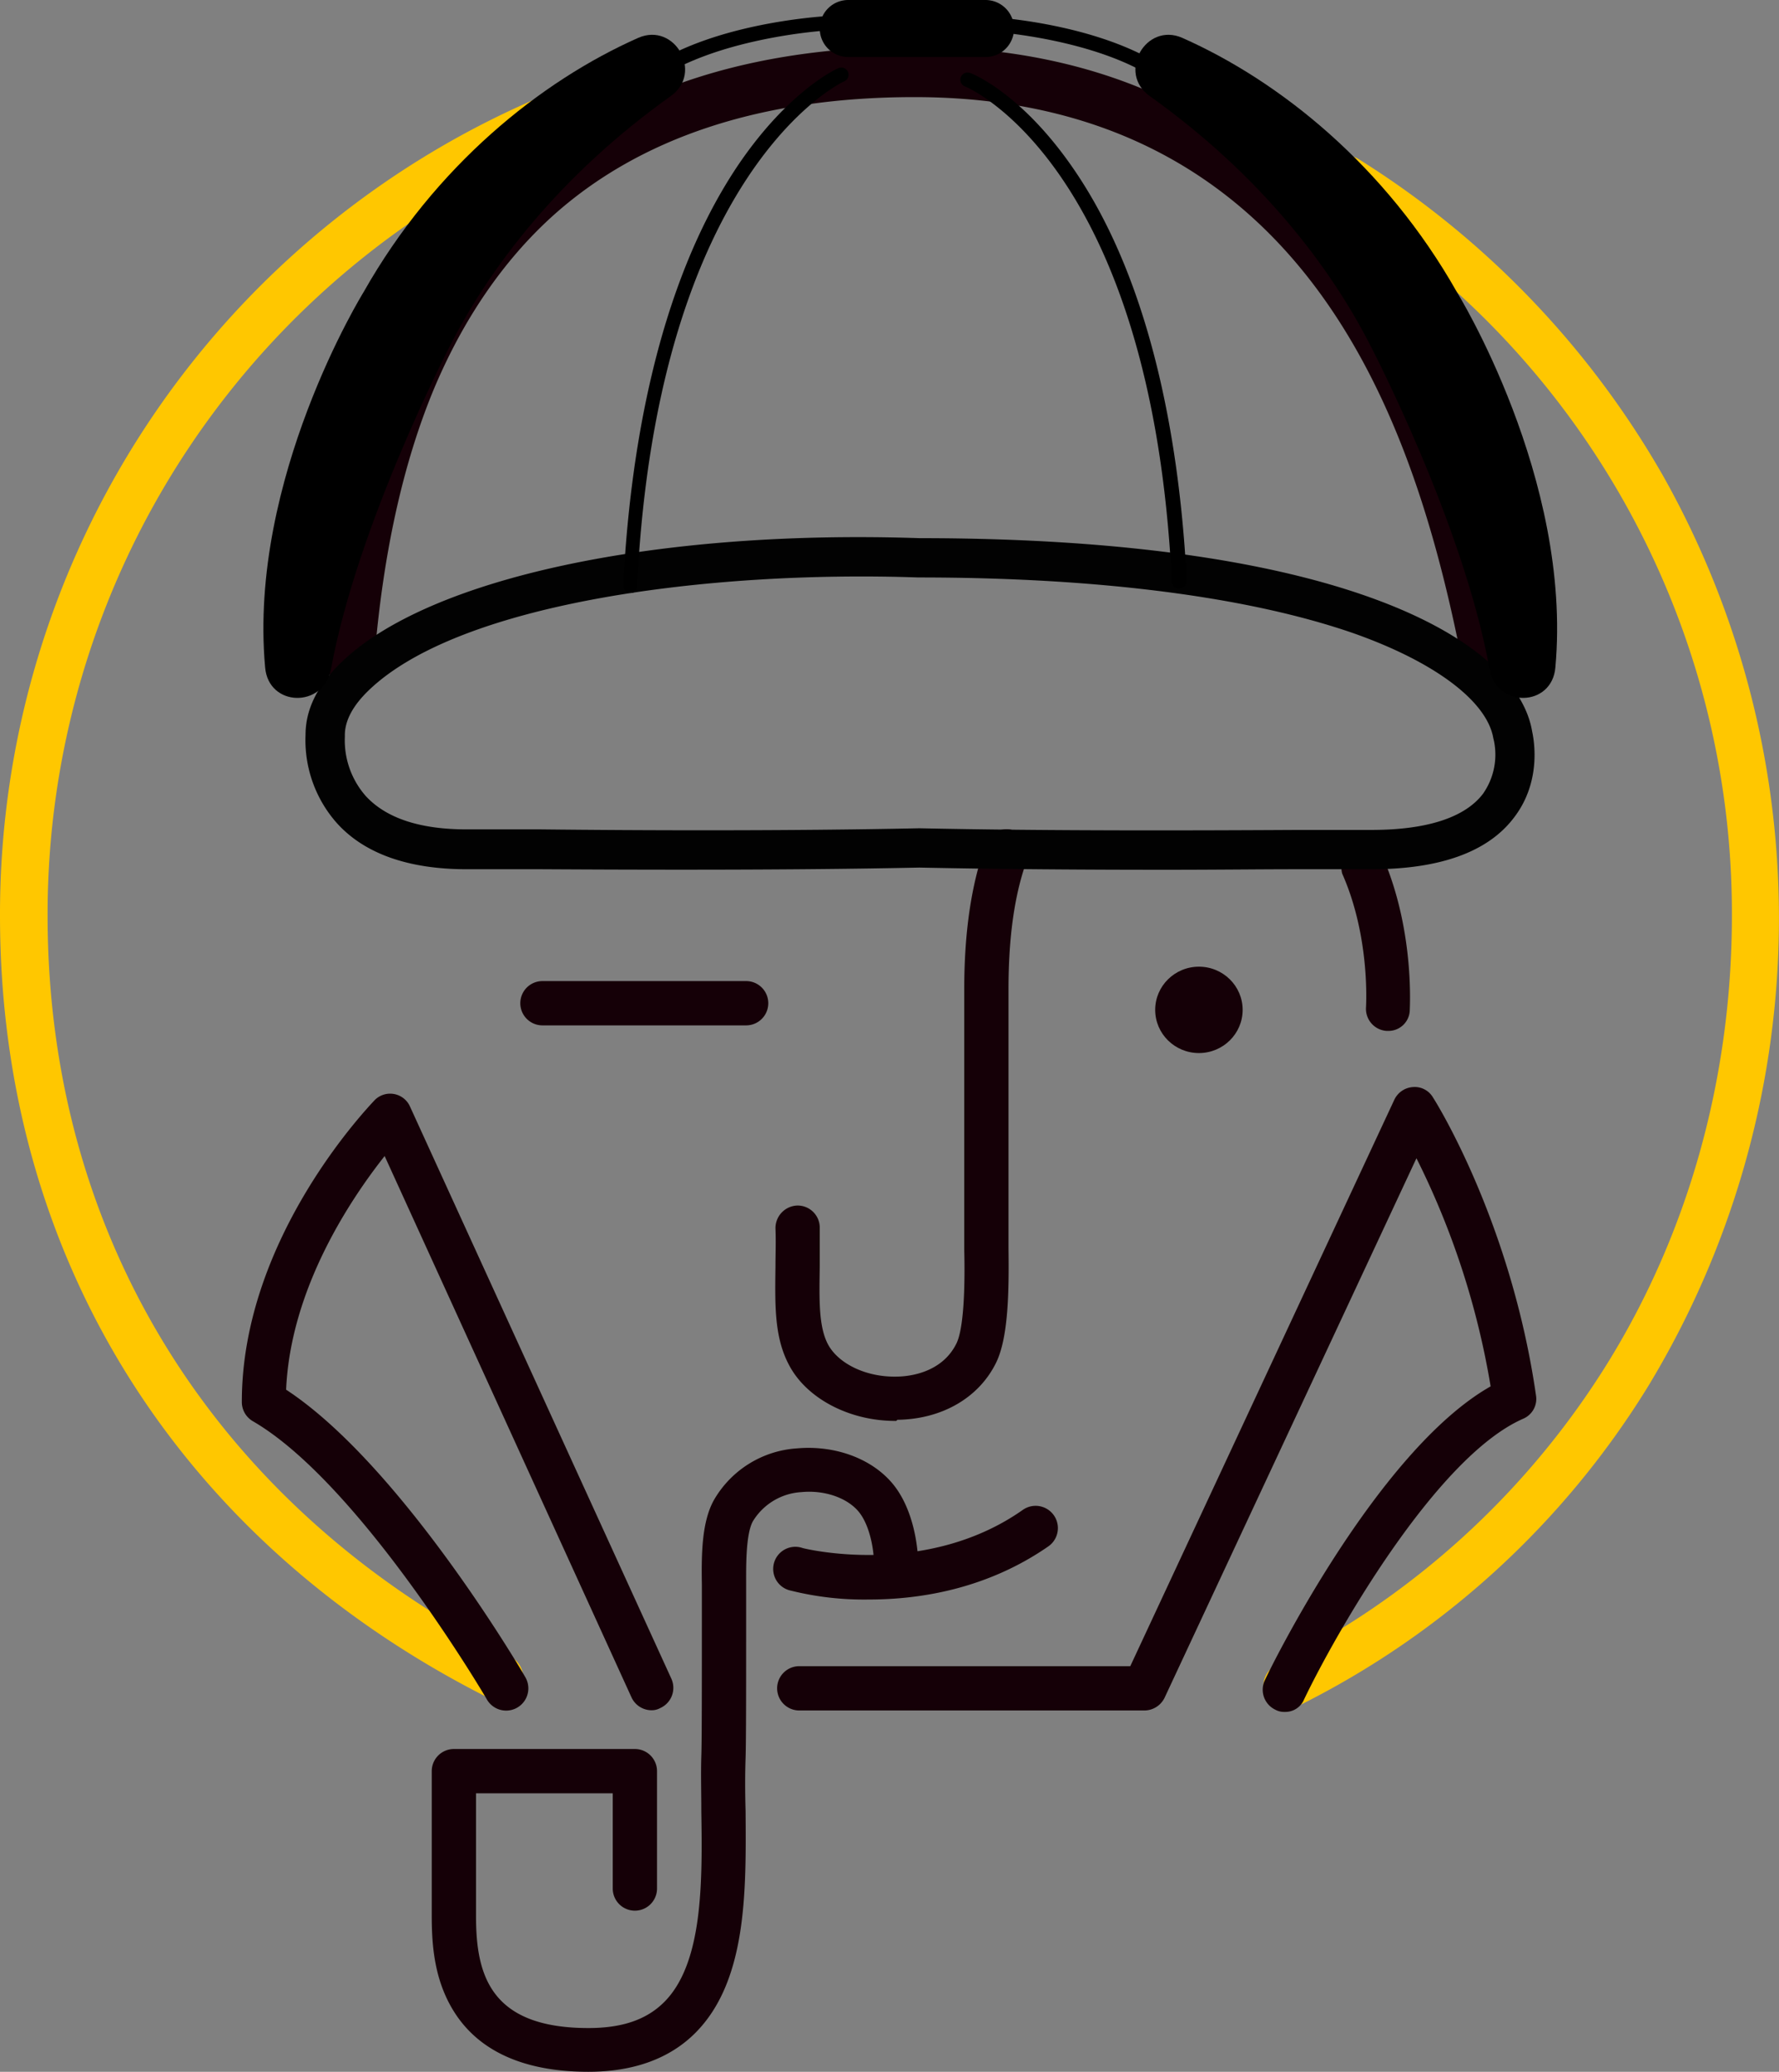
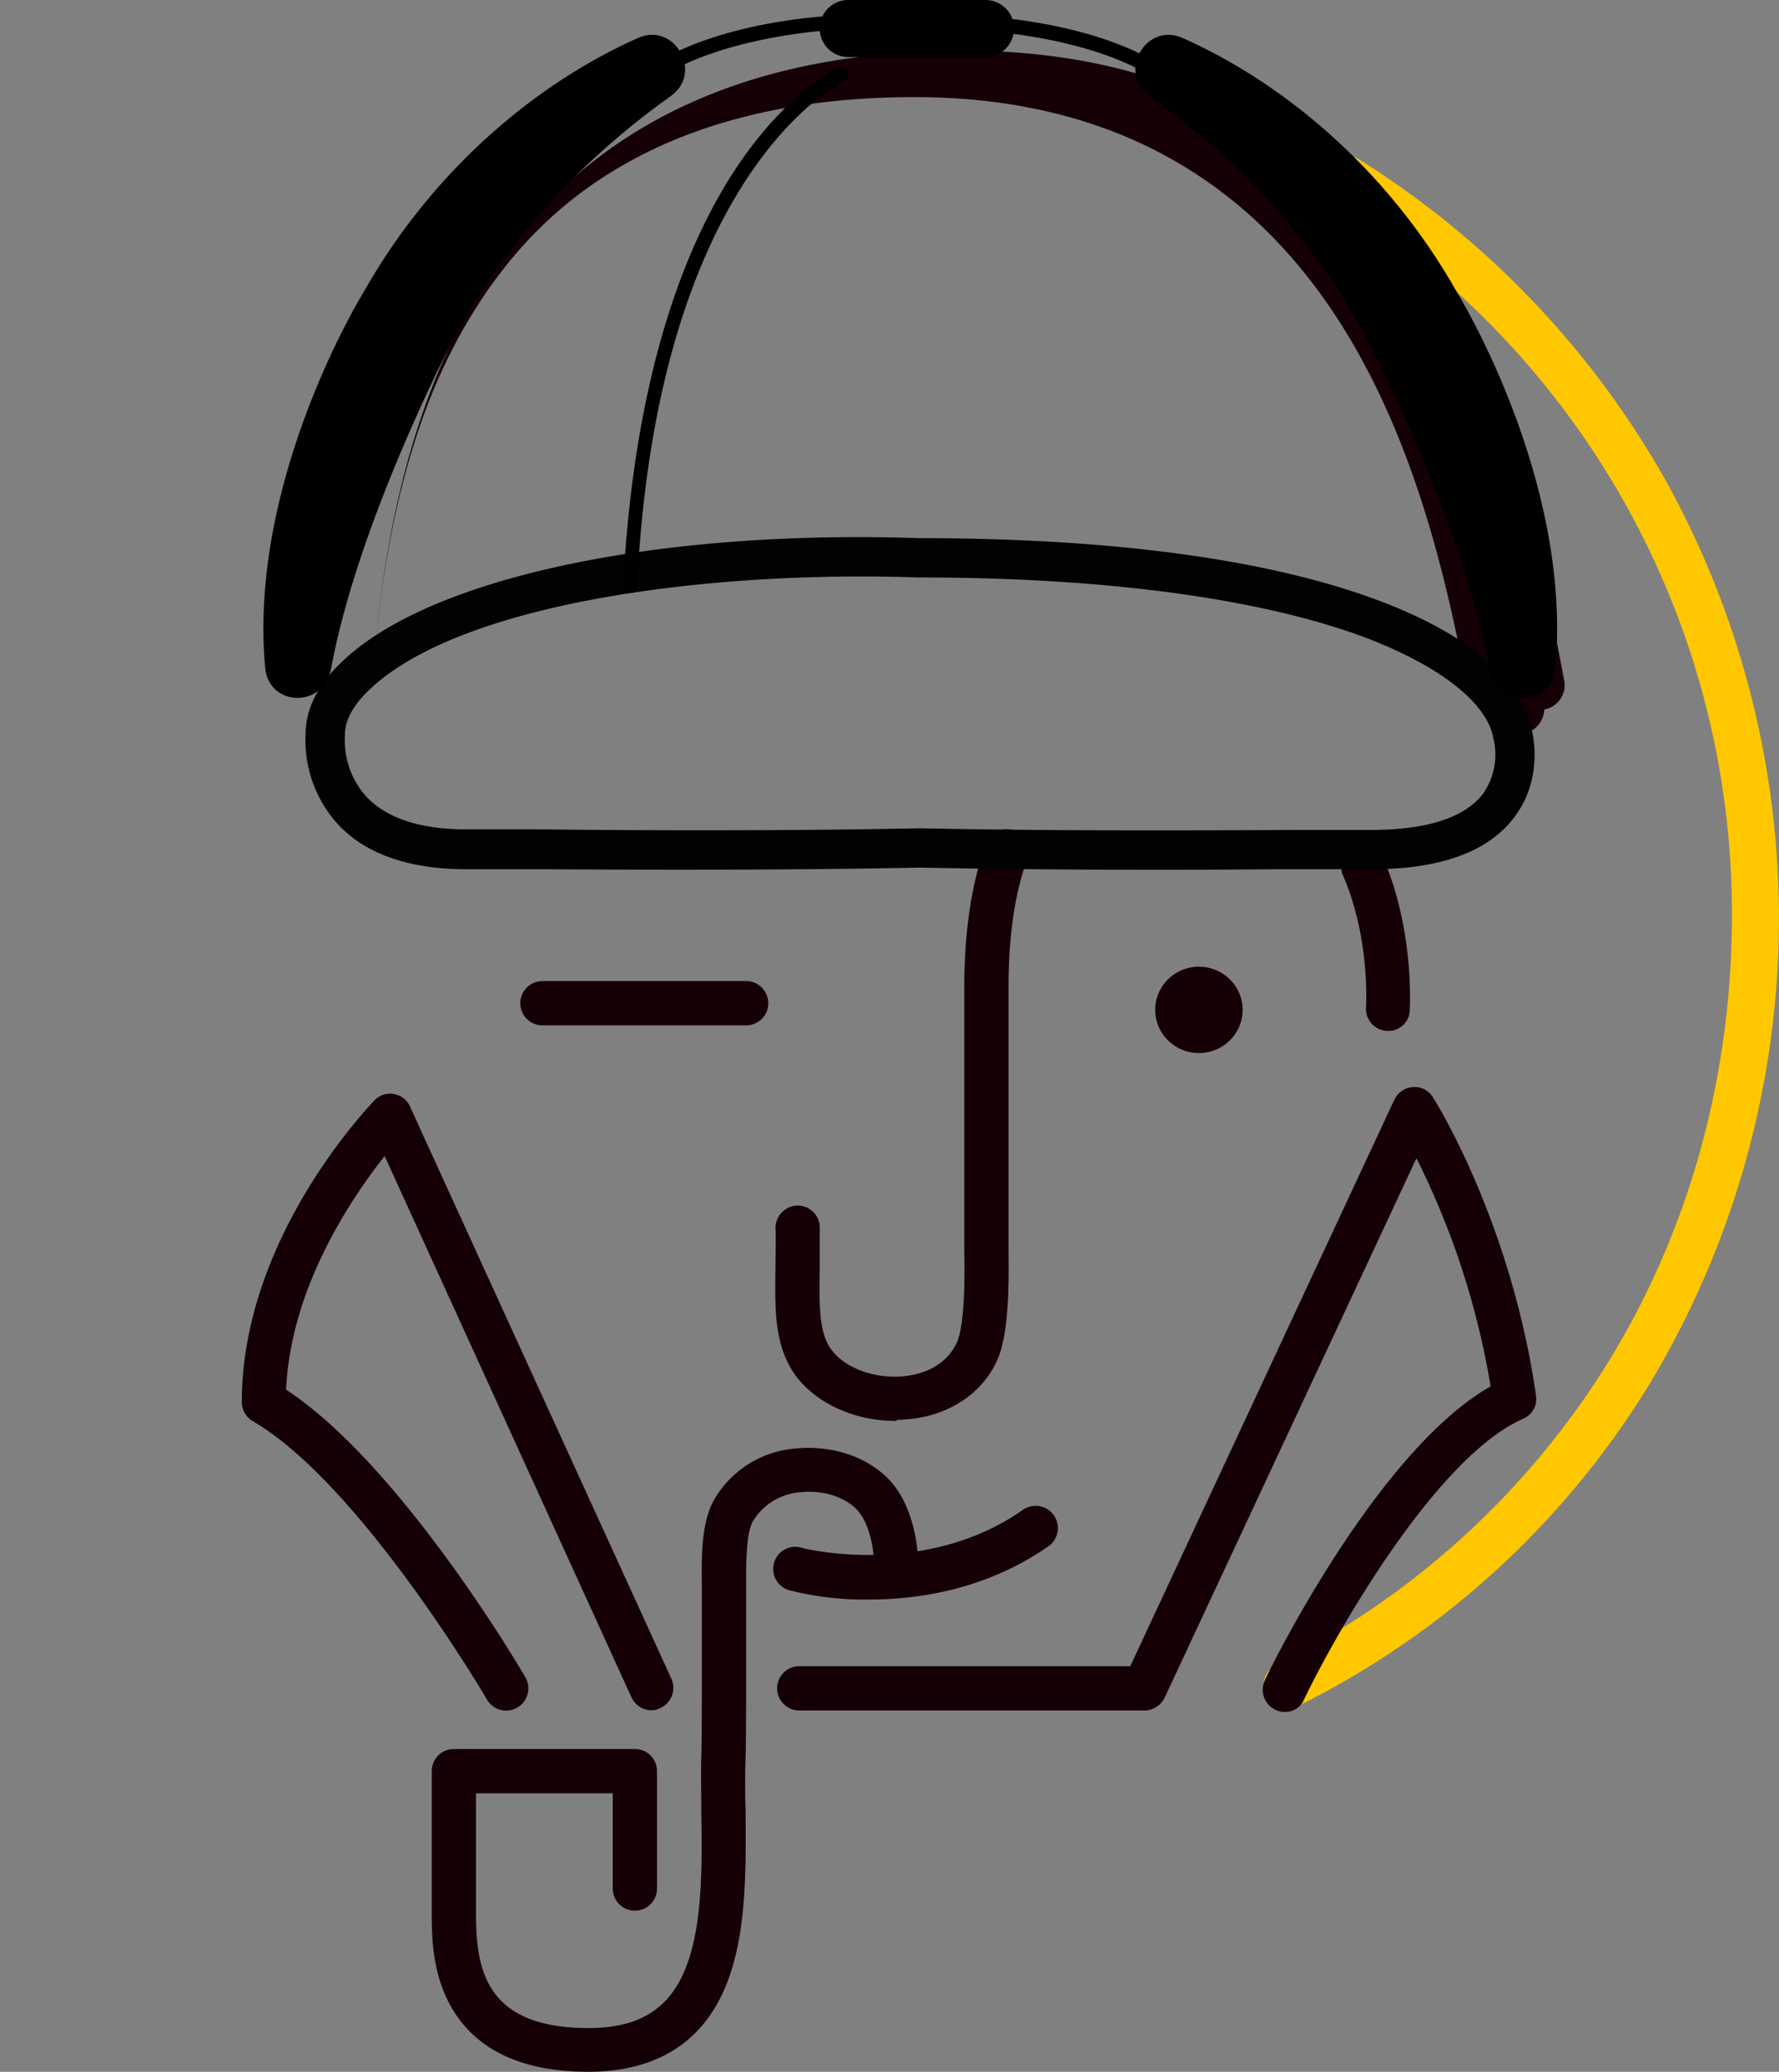
<svg xmlns="http://www.w3.org/2000/svg" id="Layer_1" data-name="Layer 1" viewBox="0 0 321.4 374.2">
  <rect x="0" y="0" width="321.4" height="374.2" fill="#808080" stroke="none" />
  <defs>
    <style>
      .cls-1, .cls-10, .cls-11, .cls-3, .cls-5, .cls-6, .cls-9 {
        fill: none;
      }

      .cls-1, .cls-10, .cls-11, .cls-3, .cls-6 {
        stroke: #150007;
      }

      .cls-1, .cls-10, .cls-11, .cls-3, .cls-6, .cls-7 {
        stroke-linecap: round;
        stroke-linejoin: round;
      }

      .cls-1 {
        stroke-width: 5.51px;
      }

      .cls-2 {
        fill: #ffc700;
      }

      .cls-3 {
        stroke-width: 7.11px;
      }

      .cls-4 {
        fill: #150007;
      }

      .cls-5, .cls-7, .cls-9 {
        stroke: #000;
      }

      .cls-5, .cls-9 {
        stroke-miterlimit: 10;
      }

      .cls-5 {
        stroke-width: 0.83px;
      }

      .cls-6 {
        stroke-width: 7.11px;
      }

      .cls-7 {
        fill: #fff;
        stroke-width: 9.46px;
      }

      .cls-8 {
        fill: #020202;
      }

      .cls-9 {
        stroke-width: 0.82px;
      }

      .cls-10 {
        stroke-width: 5.26px;
      }

      .cls-11 {
        stroke-width: 8.97px;
      }
    </style>
  </defs>
  <title>logomark</title>
  <g>
-     <path class="cls-1" d="M448.31,211.06" transform="translate(-87.51 -39.36)" />
    <g>
      <path class="cls-2" d="M320,348.16a4.18,4.18,0,0,1-3.8-2.4,4.28,4.28,0,0,1,1.9-5.7,148.21,148.21,0,0,0,59.9-54.6c14.7-23.8,22.4-51.7,22.4-80.7a151.42,151.42,0,0,0-72-129.4,4.29,4.29,0,0,1,4.5-7.3,162.59,162.59,0,0,1,55.1,57.3,163,163,0,0,1-2.8,164.5,155.3,155.3,0,0,1-63.3,57.7A2.7,2.7,0,0,1,320,348.16Z" transform="translate(-87.51 -39.36)" />
-       <path class="cls-2" d="M177.71,346.56a3.39,3.39,0,0,1-1.9-.5c-56.1-28.3-88.3-79.8-88.3-141.3a160.34,160.34,0,0,1,99.1-148.5,4.28,4.28,0,1,1,3.3,7.9,151.84,151.84,0,0,0-93.8,140.6c0,58.1,30.5,106.9,83.6,133.8a4.31,4.31,0,0,1,1.9,5.7A4.57,4.57,0,0,1,177.71,346.56Z" transform="translate(-87.51 -39.36)" />
      <path class="cls-3" d="M158.21,261.26" transform="translate(-87.51 -39.36)" />
      <path class="cls-4" d="M338.31,225.56H338a4,4,0,0,1-3.7-4.3c0-.2.8-12.6-4.3-24.1a4,4,0,0,1,7.3-3.1c5.8,13.4,4.9,27.3,4.9,27.9A3.85,3.85,0,0,1,338.31,225.56Z" transform="translate(-87.51 -39.36)" />
      <path class="cls-3" d="M159.51,263.86" transform="translate(-87.51 -39.36)" />
      <g>
        <path class="cls-5" d="M212.51,50" transform="translate(-87.51 -39.36)" />
        <path class="cls-6" d="M202.51,343.56" transform="translate(-87.51 -39.36)" />
        <path class="cls-4" d="M222.31,224.56h-36.8a4,4,0,0,1,0-8h36.8A4,4,0,1,1,222.31,224.56Z" transform="translate(-87.51 -39.36)" />
        <path class="cls-4" d="M244.51,328.26a54.63,54.63,0,0,1-14.1-1.6,4,4,0,1,1,2.1-7.7c0.3,0.1,22.2,5.5,39.8-6.9a4,4,0,0,1,4.6,6.6C265.81,326.36,253.71,328.26,244.51,328.26Z" transform="translate(-87.51 -39.36)" />
        <path class="cls-7" d="M272.11,181.76" transform="translate(-87.51 -39.36)" />
        <path class="cls-4" d="M249.21,296c-8.2,0-15.9-4-19.1-10-2.7-5-2.6-10.7-2.5-17.9,0-2.2.1-4.4,0-6.9a4.08,4.08,0,0,1,3.9-4.1,4,4,0,0,1,4.1,3.9v7.1c-0.1,6.1-.2,10.9,1.5,14.1,1.9,3.5,6.9,5.9,12.3,5.8,2.4,0,8.3-.7,10.9-6,1.6-3.3,1.5-13.2,1.4-17v-46.8c0-10.6,1.3-19.1,3.8-26.1a4,4,0,1,1,7.5,2.7c-2.2,6.1-3.3,13.7-3.3,23.3v46.7c0.1,7.6,0,16-2.2,20.6-3.1,6.4-9.8,10.3-17.9,10.4A0.34,0.34,0,0,1,249.21,296Z" transform="translate(-87.51 -39.36)" />
-         <path class="cls-4" d="M356.91,167a4.49,4.49,0,0,1-4.4-3.7c-3.8-20.2-9.9-46.2-24.1-67.5-17.2-25.8-42.6-38.9-75.7-38.9-27.6,0-49.7,7.3-65.5,21.6-8.8,8-16,18.5-21.3,31.1-5.7,13.7-9.3,30.3-10.8,49.3a4.46,4.46,0,1,1-8.9-.7c5.7-73.2,41.5-110.4,106.5-110.4,36.2,0,64.2,14.4,83.1,42.9,15.1,22.7,21.5,49.8,25.4,70.9a4.45,4.45,0,0,1-3.6,5.2A1.17,1.17,0,0,1,356.91,167Z" transform="translate(-87.51 -39.36)" />
+         <path class="cls-4" d="M356.91,167a4.49,4.49,0,0,1-4.4-3.7c-3.8-20.2-9.9-46.2-24.1-67.5-17.2-25.8-42.6-38.9-75.7-38.9-27.6,0-49.7,7.3-65.5,21.6-8.8,8-16,18.5-21.3,31.1-5.7,13.7-9.3,30.3-10.8,49.3c5.7-73.2,41.5-110.4,106.5-110.4,36.2,0,64.2,14.4,83.1,42.9,15.1,22.7,21.5,49.8,25.4,70.9a4.45,4.45,0,0,1-3.6,5.2A1.17,1.17,0,0,1,356.91,167Z" transform="translate(-87.51 -39.36)" />
        <path class="cls-8" d="M298.21,196.46c-14.2,0-30-.1-44.6-0.4-23.6.5-50.6,0.4-68.5,0.3h-13.3c-10.5,0-18.5-2.8-23.5-8.4a22.59,22.59,0,0,1-5.6-15.9c0-4.6,2.2-9,6.5-13.1,15.7-15.2,56.7-24,104.4-22.4,77.4,0,108,18.8,110.7,34.9,0.3,1.4,1.8,9-3.3,15.6-4.7,6.2-13.4,9.3-25.7,9.3H322C315.21,196.36,307,196.46,298.21,196.46Zm-44.6-7.5h0c23.6,0.5,50.6.4,68.4,0.3h13.3c9.9,0,16.8-2.2,20.1-6.5a12.3,12.3,0,0,0,2-9.6l-0.1-.4c-1.1-6.7-10.5-13.8-25.2-19-19-6.6-46.1-10.1-78.6-10.1h-0.1c-37.6-1.3-82.8,4.5-99.3,20.4-2.9,2.8-4.3,5.5-4.3,8.1v0.3a15.24,15.24,0,0,0,3.8,10.7c3.7,4,9.8,6,18.2,6h13.3c17.9,0.2,44.9.3,68.5-.2h0Z" transform="translate(-87.51 -39.36)" />
        <path d="M201.41,146.46h0a1.28,1.28,0,0,1-1.3-1.4c1.1-22.2,5.6-53.3,20.7-75.8,9.2-13.6,17.9-17.5,18.2-17.6a1.3,1.3,0,0,1,1,2.4h0c-0.3.1-33.7,15.8-37.4,91.1A1.13,1.13,0,0,1,201.41,146.46Z" transform="translate(-87.51 -39.36)" />
-         <path d="M300.51,145.66a1.26,1.26,0,0,1-1.3-1.3c-3.7-75.3-37-89.3-37.4-89.4a1.3,1.3,0,0,1,1-2.4c0.4,0.1,9.1,3.6,18.3,16.8,15.2,21.7,19.7,52.8,20.8,75a1.42,1.42,0,0,1-1.4,1.3h0Z" transform="translate(-87.51 -39.36)" />
        <path d="M335.21,102c-7.2-14.2-19.8-30.9-40-45.3-5.9-4.2-.7-13.4,5.9-10.5,17.6,7.8,36.7,23.1,49.6,45.9,0,0,20.9,33.7,17.8,67.8-0.6,7.2-10.6,7.4-11.9.3C351.91,134,335.21,102,335.21,102Z" transform="translate(-87.51 -39.36)" />
        <path d="M168.71,102c7.2-14.2,19.8-30.9,40-45.3,5.9-4.2.7-13.4-5.9-10.5-17.6,7.8-36.7,23.1-49.6,45.9,0,0-20.9,33.7-17.8,67.8,0.6,7.2,10.6,7.4,11.9.3C152.11,134,168.71,102,168.71,102Z" transform="translate(-87.51 -39.36)" />
        <path d="M265.51,39.36h-24.7a5.14,5.14,0,0,0-5.2,5.1v0.1a5.14,5.14,0,0,0,5.2,5.1h24.7a5.14,5.14,0,0,0,5.2-5.1h0A5.16,5.16,0,0,0,265.51,39.36Z" transform="translate(-87.51 -39.36)" />
        <path d="M299.71,55.86a1.14,1.14,0,0,1-.8-0.3C287.81,46.26,266,45,265.71,45a1.27,1.27,0,0,1-1.2-1.4,1.22,1.22,0,0,1,1.4-1.2c0.9,0,23,1.3,34.7,11.2a1.4,1.4,0,0,1,.2,1.9A2.1,2.1,0,0,1,299.71,55.86Z" transform="translate(-87.51 -39.36)" />
        <path d="M203,55.86a1.23,1.23,0,0,1-1-.5,1.31,1.31,0,0,1,.2-1.9c11.7-9.9,33.8-11.1,34.7-11.2a1.33,1.33,0,0,1,1.4,1.2,1.4,1.4,0,0,1-1.2,1.4c-0.2,0-22.1,1.3-33.2,10.6A1.22,1.22,0,0,1,203,55.86Z" transform="translate(-87.51 -39.36)" />
        <path class="cls-9" d="M207.81,54.86" transform="translate(-87.51 -39.36)" />
        <path class="cls-9" d="M237.41,46.66" transform="translate(-87.51 -39.36)" />
        <path class="cls-4" d="M193.81,413.56c-11.6,0-19.8-3.7-24.3-10.9-3.5-5.6-4-11.8-4-17.2v-26.2a4,4,0,0,1,4-4h32.7a4,4,0,0,1,4,4v21.2a4,4,0,0,1-8,0v-17.2h-24.7v22.2c0,10.5,2.5,20.2,20.3,20.2,6.1,0,10.5-1.5,13.7-4.7,7-7,6.9-21.6,6.7-34.4,0-3.5-.1-6.8,0-10,0.1-2.7.1-12.6,0.1-29.5v-1.5c-0.1-5.6,0-11.4,2.2-15.3a18.72,18.72,0,0,1,15-9.3c6.8-.6,13.4,1.8,17.2,6.3s4.9,11.7,4.7,16.5a4,4,0,0,1-8-.4c0.2-3.6-.7-8.5-2.8-11s-6.2-3.9-10.3-3.5a11,11,0,0,0-8.8,5.3c-1.3,2.4-1.2,8.4-1.2,11.3v1.6c0,17.2,0,26.9-.1,29.8s-0.1,6.2,0,9.6c0.1,14.4.3,30.7-9.1,40.1C208.51,411.16,202,413.56,193.81,413.56Z" transform="translate(-87.51 -39.36)" />
        <path class="cls-10" d="M283.71,240.76" transform="translate(-87.51 -39.36)" />
        <ellipse class="cls-4" cx="216.6" cy="182.4" rx="7.9" ry="7.8" />
        <path class="cls-4" d="M319.61,348.56a3.29,3.29,0,0,1-1.7-.4,4,4,0,0,1-1.9-5.3c0.8-1.8,20.2-41.4,40.8-53.1a144.72,144.72,0,0,0-13.4-41.2L297.91,346a4.08,4.08,0,0,1-3.6,2.3h-62.4a4,4,0,1,1,0-8h59.8L339.41,238a4,4,0,0,1,3.4-2.3,3.82,3.82,0,0,1,3.6,1.9c0.6,0.9,14.1,22.6,18.6,53.8a3.89,3.89,0,0,1-2.3,4.2c-15.8,6.9-34,39-39.6,50.7A3.67,3.67,0,0,1,319.61,348.56Z" transform="translate(-87.51 -39.36)" />
        <path class="cls-4" d="M205.21,348.26a4,4,0,0,1-3.6-2.3L157,248.16c-6,7.6-17,23.8-17.8,42.2,20.6,13.5,42.3,50.3,43.2,51.9a4,4,0,0,1-6.9,4.1c-0.2-.4-23-39.1-42.3-50.3a4,4,0,0,1-2-3.5c0-29.7,23.1-53.5,24-54.5a3.93,3.93,0,0,1,6.4,1.2l47.2,103.3a4,4,0,0,1-2,5.3A3.17,3.17,0,0,1,205.21,348.26Z" transform="translate(-87.51 -39.36)" />
      </g>
      <path class="cls-11" d="M350.61,160.56" transform="translate(-87.51 -39.36)" />
    </g>
  </g>
</svg>